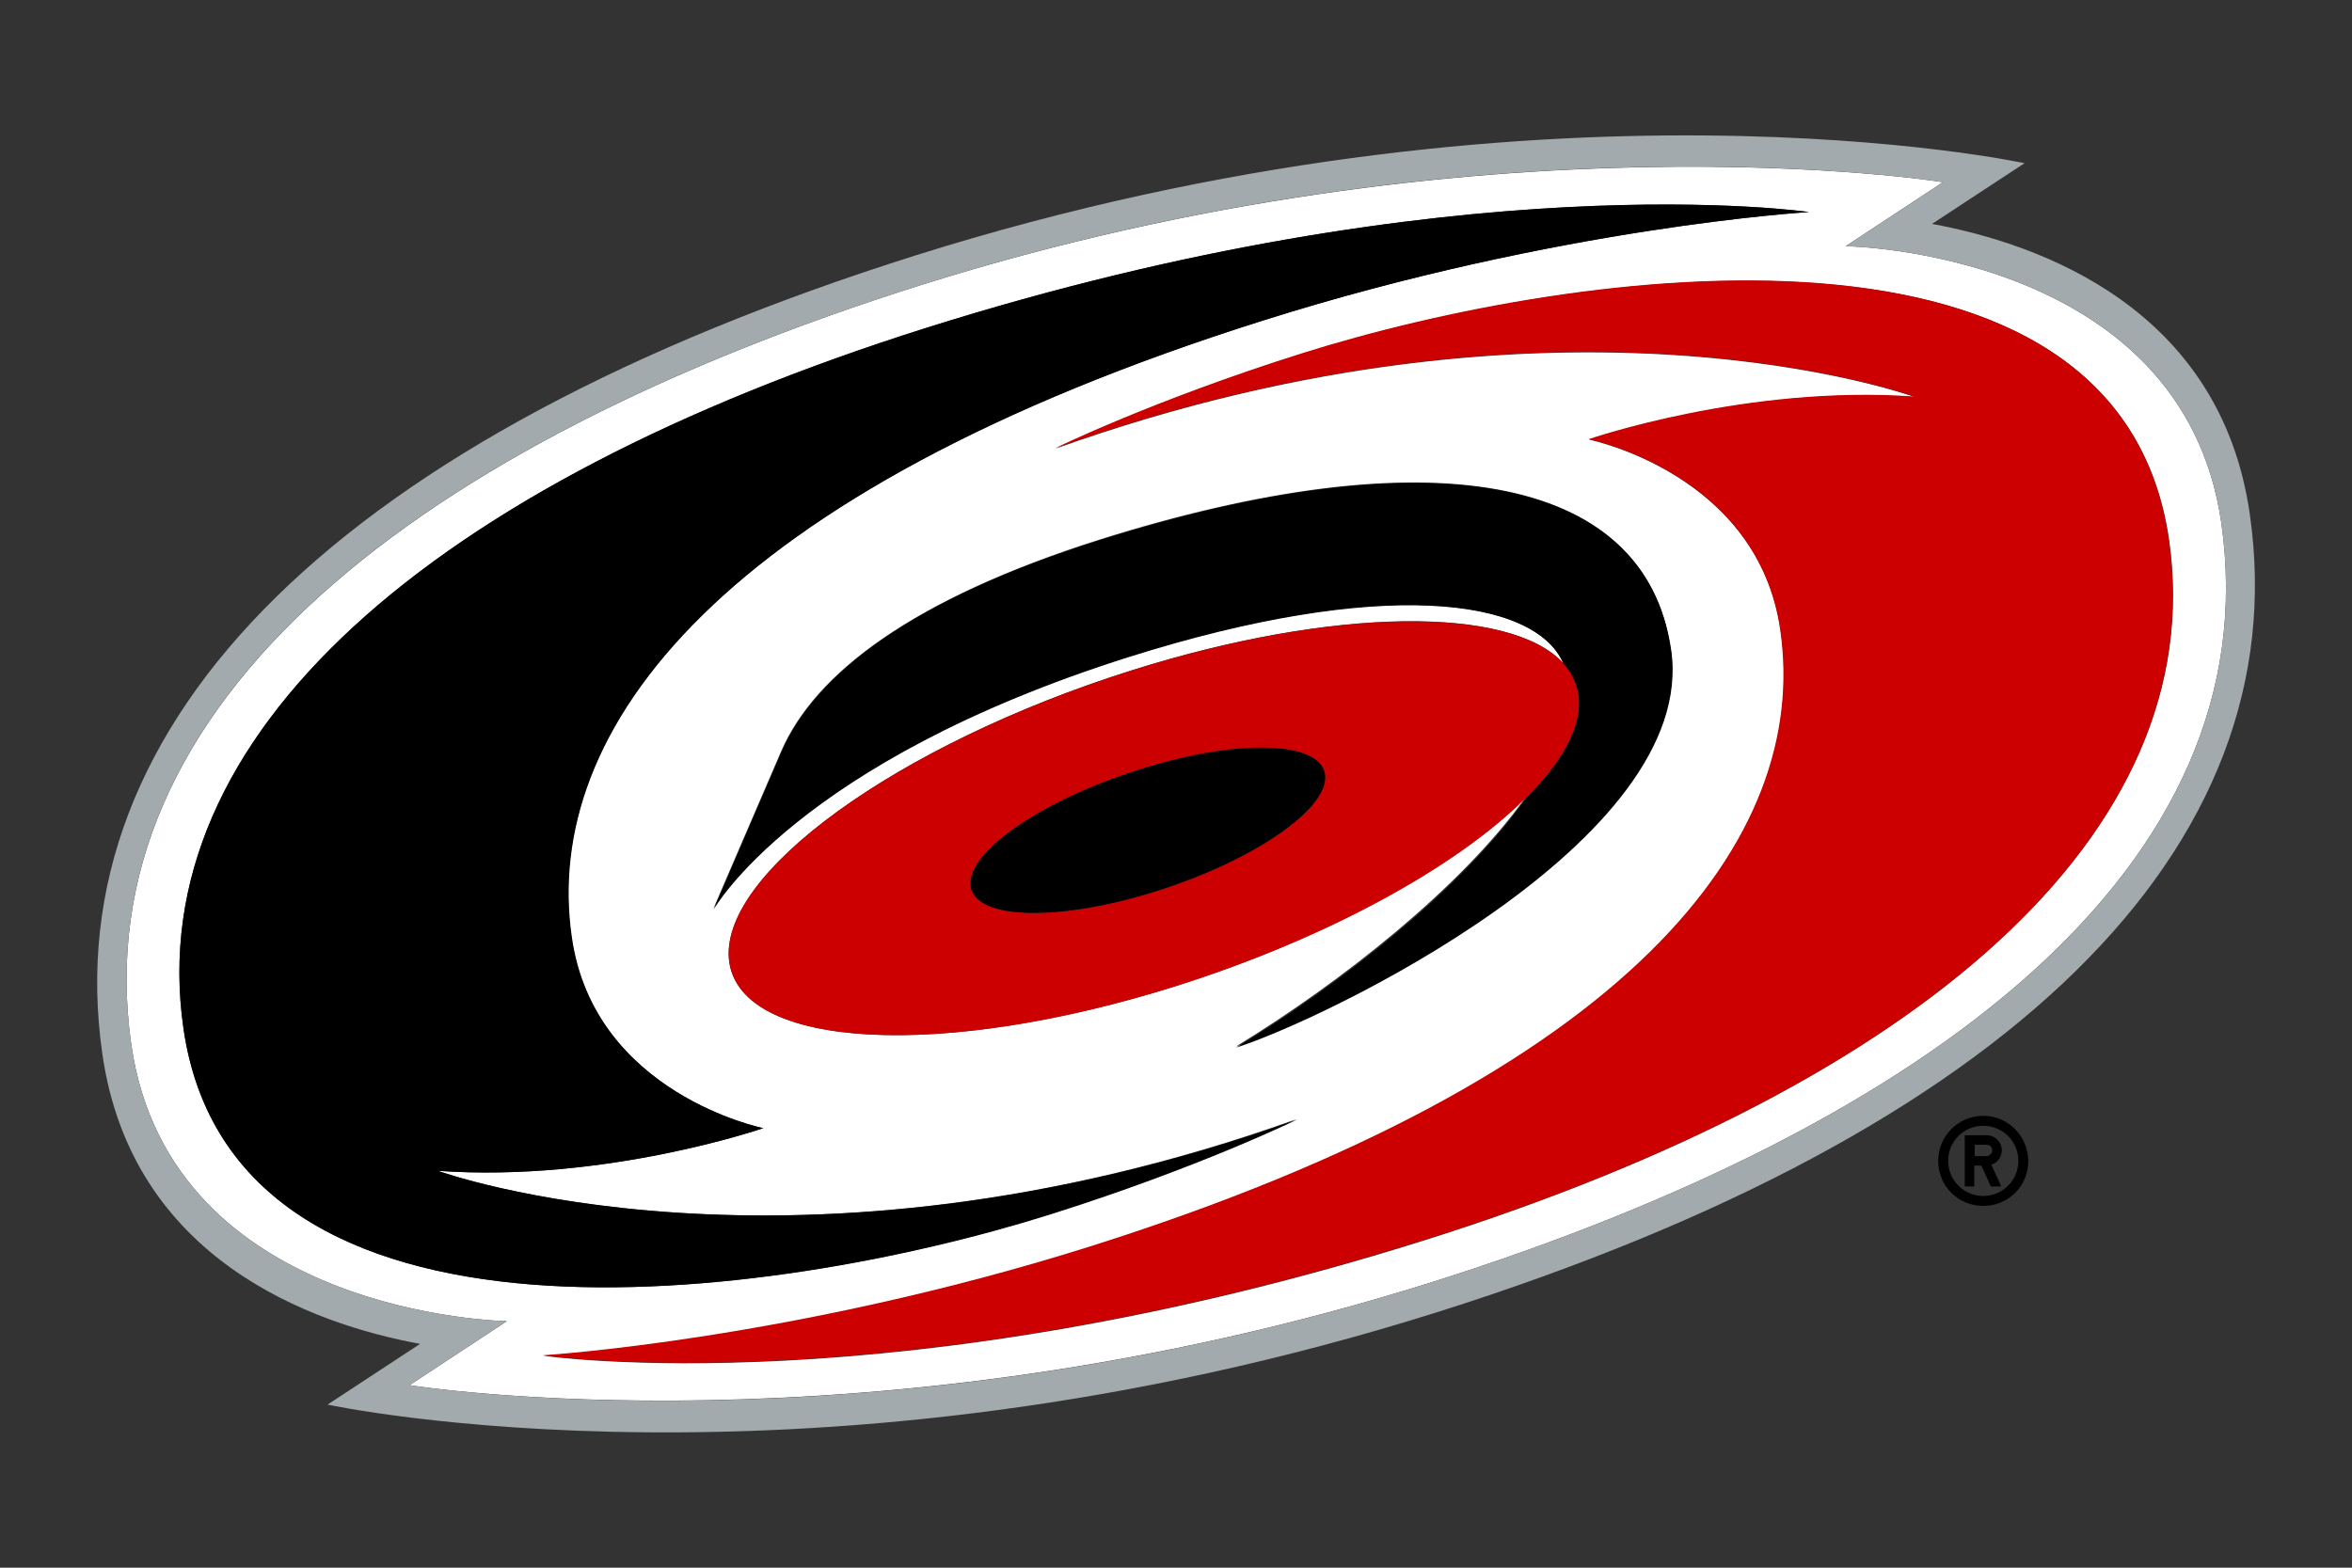
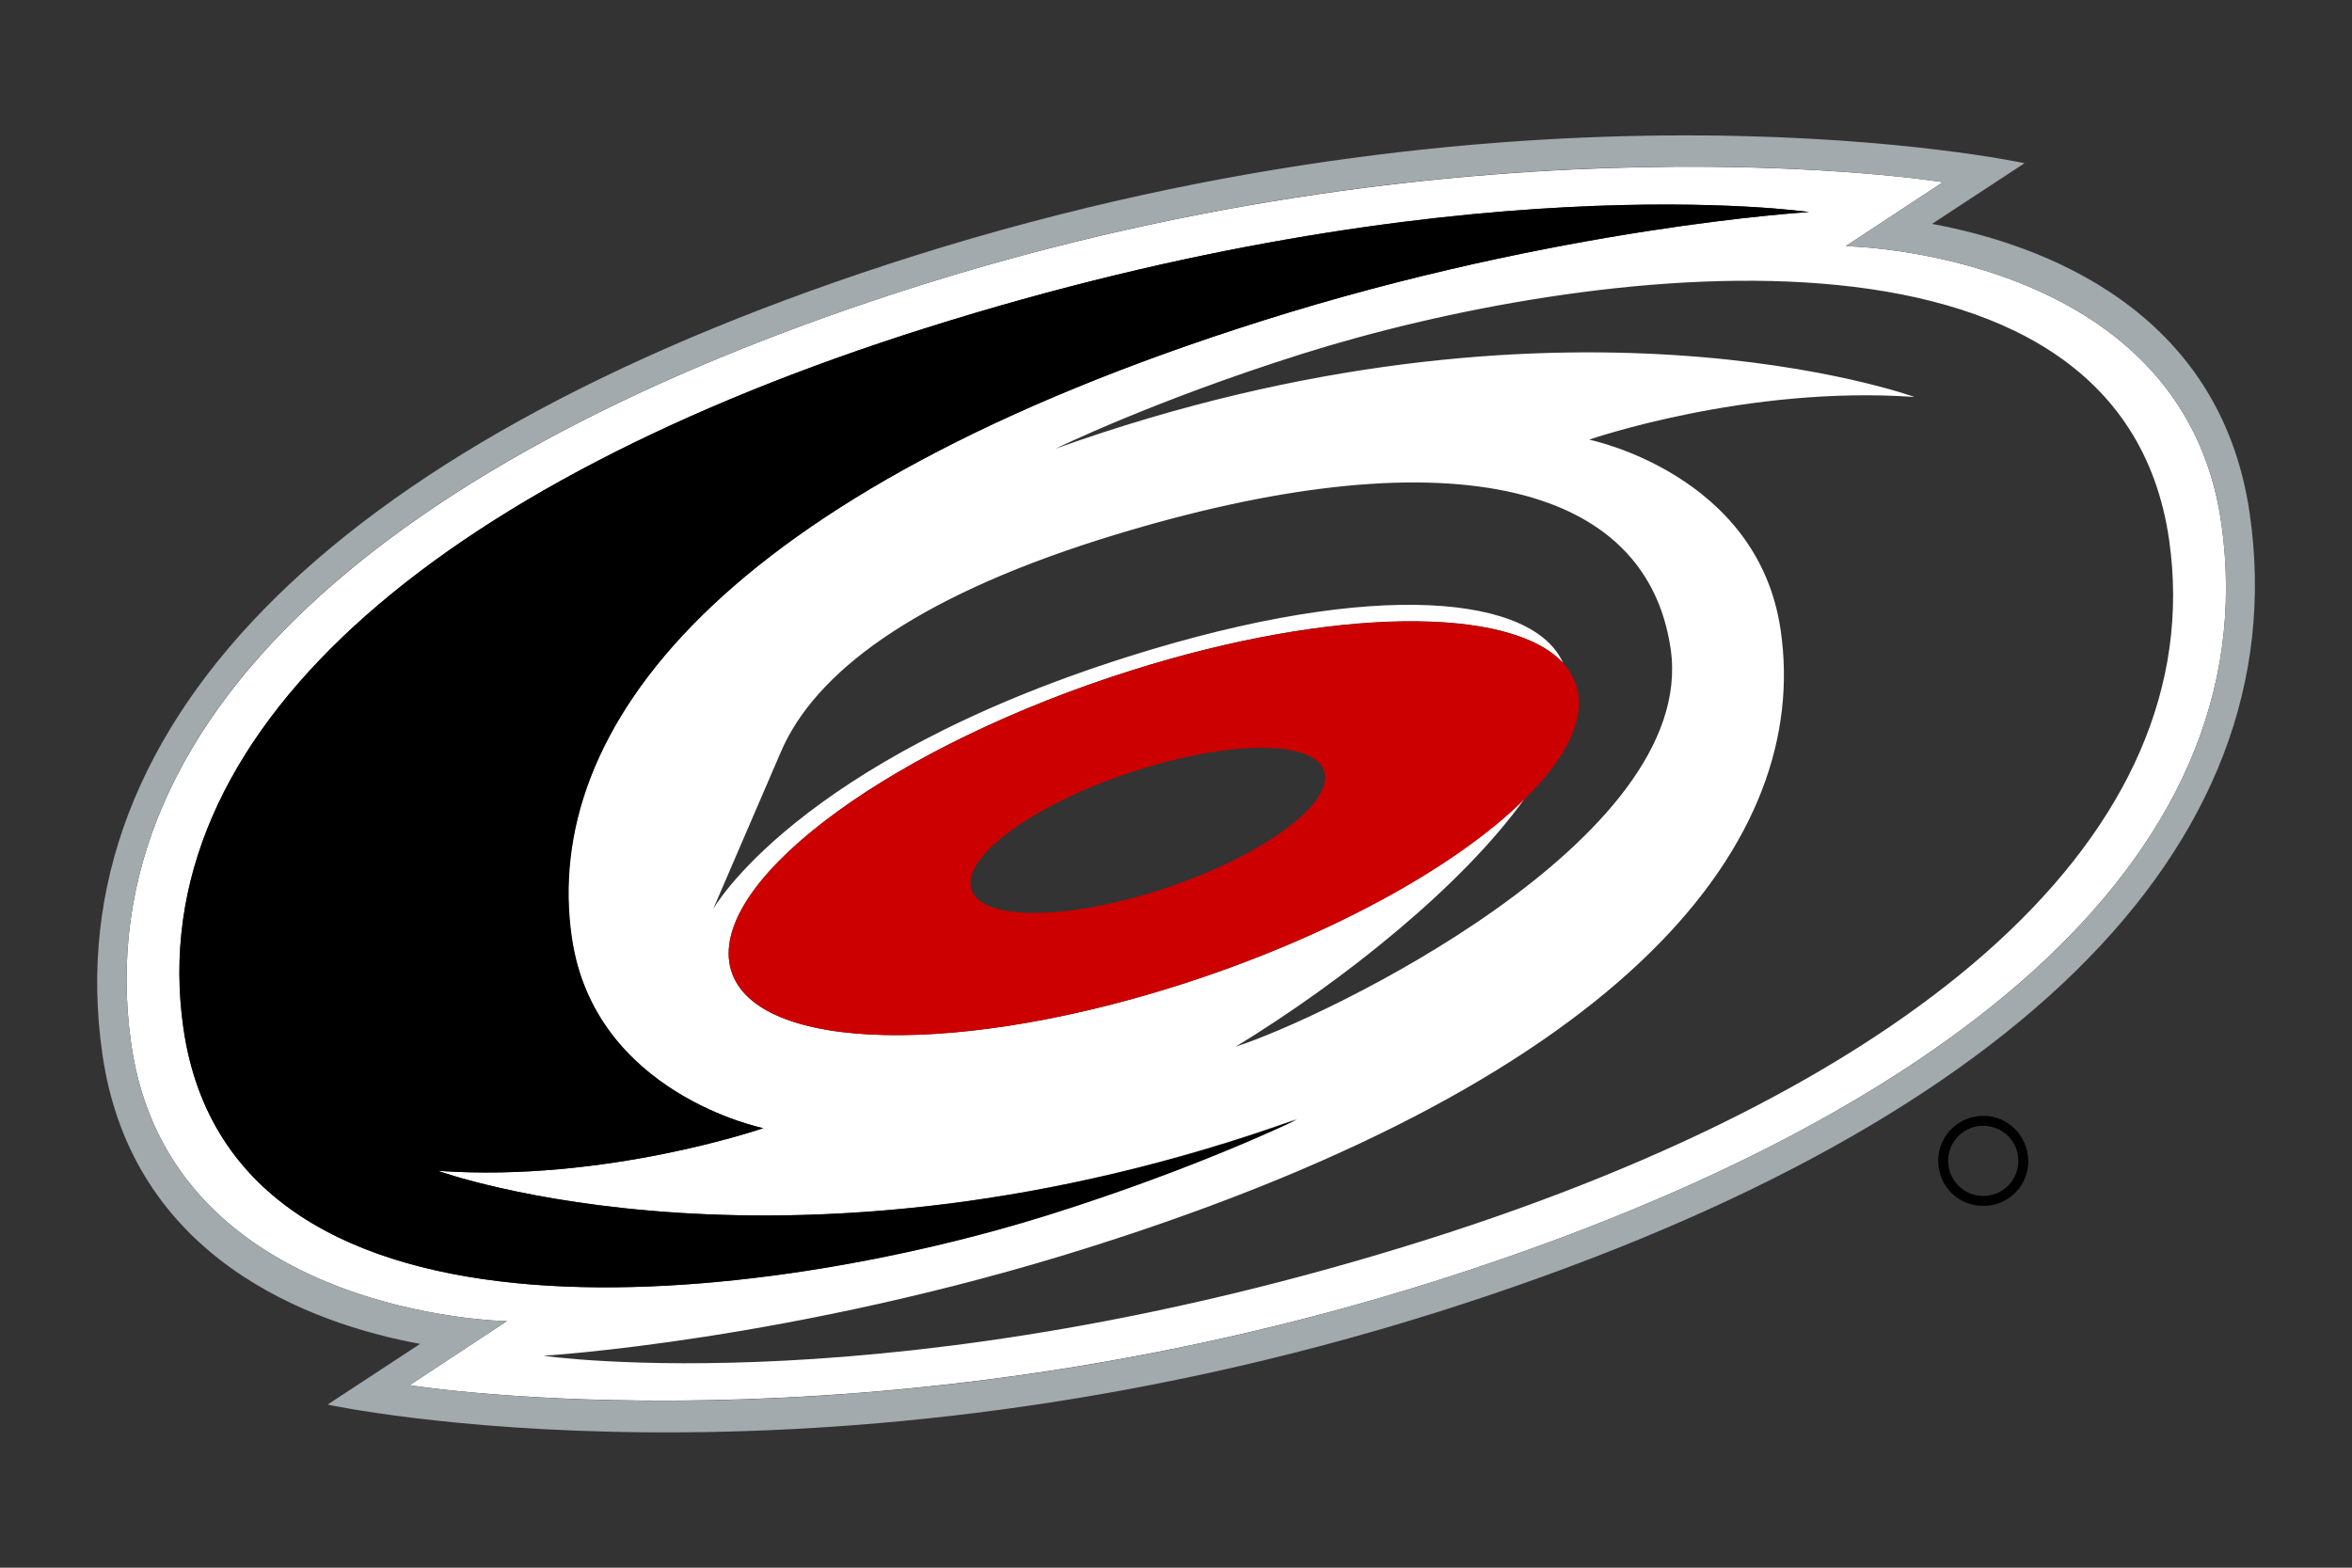
<svg xmlns="http://www.w3.org/2000/svg" xmlns:ns1="http://sodipodi.sourceforge.net/DTD/sodipodi-0.dtd" xmlns:ns2="http://www.inkscape.org/namespaces/inkscape" id="Layer_1" viewBox="-3 0 225 150" version="1.1" ns1:docname="5.svg" width="225" height="150" ns2:version="1.3.2 (091e20e, 2023-11-25)">
  <rect x="-3" y="0" width="225" height="150" fill="#333333" stroke="none" />
  <defs id="defs9" />
  <ns1:namedview id="namedview9" pagecolor="#ffffff" bordercolor="#000000" borderopacity="0.25" ns2:showpageshadow="2" ns2:pageopacity="0.0" ns2:pagecheckerboard="0" ns2:deskcolor="#d1d1d1" ns2:zoom="4.1451087" ns2:cx="89.744329" ns2:cy="59.588304" ns2:window-width="3440" ns2:window-height="1387" ns2:window-x="1728" ns2:window-y="25" ns2:window-maximized="1" ns2:current-layer="Layer_1" />
  <g id="g9" transform="matrix(4.537,0,0,4.537,-8.457,-33.883)">
    <path d="m 48.04,18.5 c -0.82,-5.74 -7.92,-5.84 -7.92,-5.84 l 2.05,-1.35 c 0,0 -9.69,-1.57 -21.58,2.18 -10.5,3.32 -17.65,8.78 -16.62,16 0.82,5.74 7.92,5.84 7.92,5.84 l -2.05,1.35 c 0,0 9.69,1.57 21.58,-2.18 10.5,-3.32 17.65,-8.78 16.62,-16 z M 5.07,29.15 c -0.89,-6.2 5.27,-11.48 15.64,-14.76 11.21,-3.54 18.63,-2.45 18.63,-2.45 0,0 -5.26,0.31 -11.52,2.29 -11.47,3.62 -15.2,8.63 -14.57,13 0.47,3.31 4.04,4.03 4.04,4.03 0,0 -3.32,1.15 -6.86,0.9 0,0 7.47,2.72 18.11,-1.09 0,0 -2.06,1.01 -5.2,2 -5.86,1.86 -17.22,3.41 -18.27,-3.92 z m 20.94,-0.89 c -4.94,1.56 -9.16,1.34 -9.43,-0.5 -0.26,-1.84 3.53,-4.59 8.47,-6.15 4.27,-1.35 8,-1.37 9.11,-0.16 -0.61,-1.39 -3.85,-1.81 -9.15,-0.14 -7.03,2.22 -8.77,5.33 -8.77,5.33 l 1.43,-3.32 c 0.71,-1.65 2.77,-3.22 6.71,-4.47 6.85,-2.16 11.51,-1.44 12.05,2.31 0.58,4.04 -7.4,7.82 -9.17,8.38 2.23,-1.36 4.76,-3.37 6.09,-5.23 -1.45,1.44 -4.15,2.94 -7.34,3.95 z m 5.28,5.35 c -11.21,3.54 -18.63,2.45 -18.63,2.45 0,0 5.26,-0.31 11.52,-2.29 11.47,-3.62 15.2,-8.63 14.57,-13 -0.47,-3.31 -4.04,-4.03 -4.04,-4.03 0,0 3.32,-1.15 6.86,-0.9 0,0 -7.47,-2.72 -18.11,1.09 0,0 2.06,-1.01 5.2,-2 5.87,-1.85 17.23,-3.41 18.28,3.93 0.88,6.19 -5.28,11.47 -15.65,14.75 z" style="fill:#ffffff;stroke-width:0px" id="path1" />
    <path d="m 48.64,18.31 c -0.62,-4.34 -4.42,-5.7 -6.7,-6.12 l 1.95,-1.28 c 0,0 -10.2,-2.21 -23.4,1.95 -12.06,3.81 -18.14,9.78 -17.13,16.83 0.62,4.34 4.42,5.7 6.7,6.12 l -1.95,1.28 c 0,0 10.2,2.21 23.4,-1.95 12.06,-3.81 18.14,-9.78 17.13,-16.83 z M 31.42,34.5 C 19.52,38.26 9.84,36.68 9.84,36.68 l 2.05,-1.35 c 0,0 -7.1,-0.1 -7.92,-5.84 -1.03,-7.22 6.11,-12.68 16.62,-16 11.9,-3.76 21.58,-2.18 21.58,-2.18 l -2.05,1.35 c 0,0 7.1,0.1 7.92,5.84 1.03,7.22 -6.12,12.68 -16.62,16 z" style="fill:#a2aaad;stroke-width:0px" id="path2" />
-     <path d="m 46.93,18.85 c -1.05,-7.33 -12.41,-5.78 -18.28,-3.93 -3.14,0.99 -5.2,2 -5.2,2 10.65,-3.81 18.11,-1.09 18.11,-1.09 -3.53,-0.25 -6.86,0.9 -6.86,0.9 0,0 3.57,0.72 4.04,4.03 0.63,4.37 -3.1,9.38 -14.57,13 -6.26,1.97 -11.52,2.29 -11.52,2.29 0,0 7.42,1.09 18.63,-2.45 10.38,-3.27 16.54,-8.55 15.65,-14.75 z" style="fill:#cc0000;stroke-width:0px" id="path3" />
    <path d="m 26.01,28.26 c 3.18,-1.01 5.89,-2.5 7.34,-3.94 0.8,-0.79 1.23,-1.56 1.13,-2.21 -0.04,-0.25 -0.15,-0.47 -0.32,-0.66 -1.11,-1.2 -4.83,-1.19 -9.11,0.16 -4.94,1.56 -8.74,4.31 -8.47,6.15 0.27,1.84 4.49,2.06 9.43,0.5 z M 25.22,23.7 c 2.06,-0.65 3.82,-0.61 3.92,0.1 0.1,0.71 -1.49,1.81 -3.55,2.46 -2.06,0.65 -3.82,0.61 -3.92,-0.1 -0.11,-0.71 1.48,-1.81 3.55,-2.46 z" style="fill:#cc0000;stroke-width:0px" id="path4" />
    <path d="M 20.71,14.39 C 10.34,17.67 4.18,22.95 5.07,29.15 c 1.05,7.33 12.41,5.78 18.28,3.93 3.14,-0.99 5.2,-2 5.2,-2 -10.65,3.8 -18.11,1.08 -18.11,1.08 3.53,0.25 6.86,-0.9 6.86,-0.9 0,0 -3.57,-0.72 -4.04,-4.03 -0.63,-4.37 3.1,-9.38 14.57,-13 6.26,-1.98 11.52,-2.29 11.52,-2.29 0,0 -7.43,-1.09 -18.64,2.45 z" style="stroke-width:0px" id="path5" />
-     <path d="m 24.39,18.86 c -3.94,1.24 -6,2.82 -6.71,4.47 l -1.43,3.32 c 0,0 1.74,-3.11 8.77,-5.33 5.3,-1.67 8.54,-1.25 9.15,0.14 0.17,0.19 0.28,0.41 0.32,0.66 0.09,0.65 -0.33,1.42 -1.13,2.21 -1.33,1.87 -3.86,3.88 -6.09,5.23 1.78,-0.56 9.75,-4.34 9.17,-8.38 -0.54,-3.76 -5.2,-4.48 -12.05,-2.32 z" style="stroke-width:0px" id="path6" />
-     <path d="m 25.22,23.7 c -2.06,0.65 -3.65,1.75 -3.55,2.46 0.1,0.71 1.86,0.75 3.92,0.1 2.06,-0.65 3.65,-1.75 3.55,-2.46 -0.1,-0.71 -1.86,-0.76 -3.92,-0.1 z" style="stroke-width:0px" id="path7" />
    <path d="m 43.02,31 c -0.52,0 -0.95,0.42 -0.95,0.95 0,0.53 0.42,0.95 0.95,0.95 0.53,0 0.95,-0.42 0.95,-0.95 C 43.96,31.42 43.54,31 43.02,31 Z m 0,1.69 c -0.41,0 -0.74,-0.33 -0.74,-0.74 0,-0.41 0.33,-0.74 0.74,-0.74 0.41,0 0.74,0.33 0.74,0.74 0,0.41 -0.33,0.74 -0.74,0.74 z" style="stroke-width:0px" id="path8" />
-     <path d="m 43.41,31.73 c 0,-0.18 -0.14,-0.32 -0.32,-0.32 h -0.46 v 1.08 h 0.2 v -0.44 h 0.15 l 0.2,0.44 h 0.22 l -0.21,-0.46 c 0.13,-0.04 0.22,-0.16 0.22,-0.3 z m -0.32,0.12 h -0.25 v -0.24 h 0.25 c 0.07,0 0.12,0.05 0.12,0.12 0,0.06 -0.06,0.12 -0.12,0.12 z" style="stroke-width:0px" id="path9" />
  </g>
</svg>